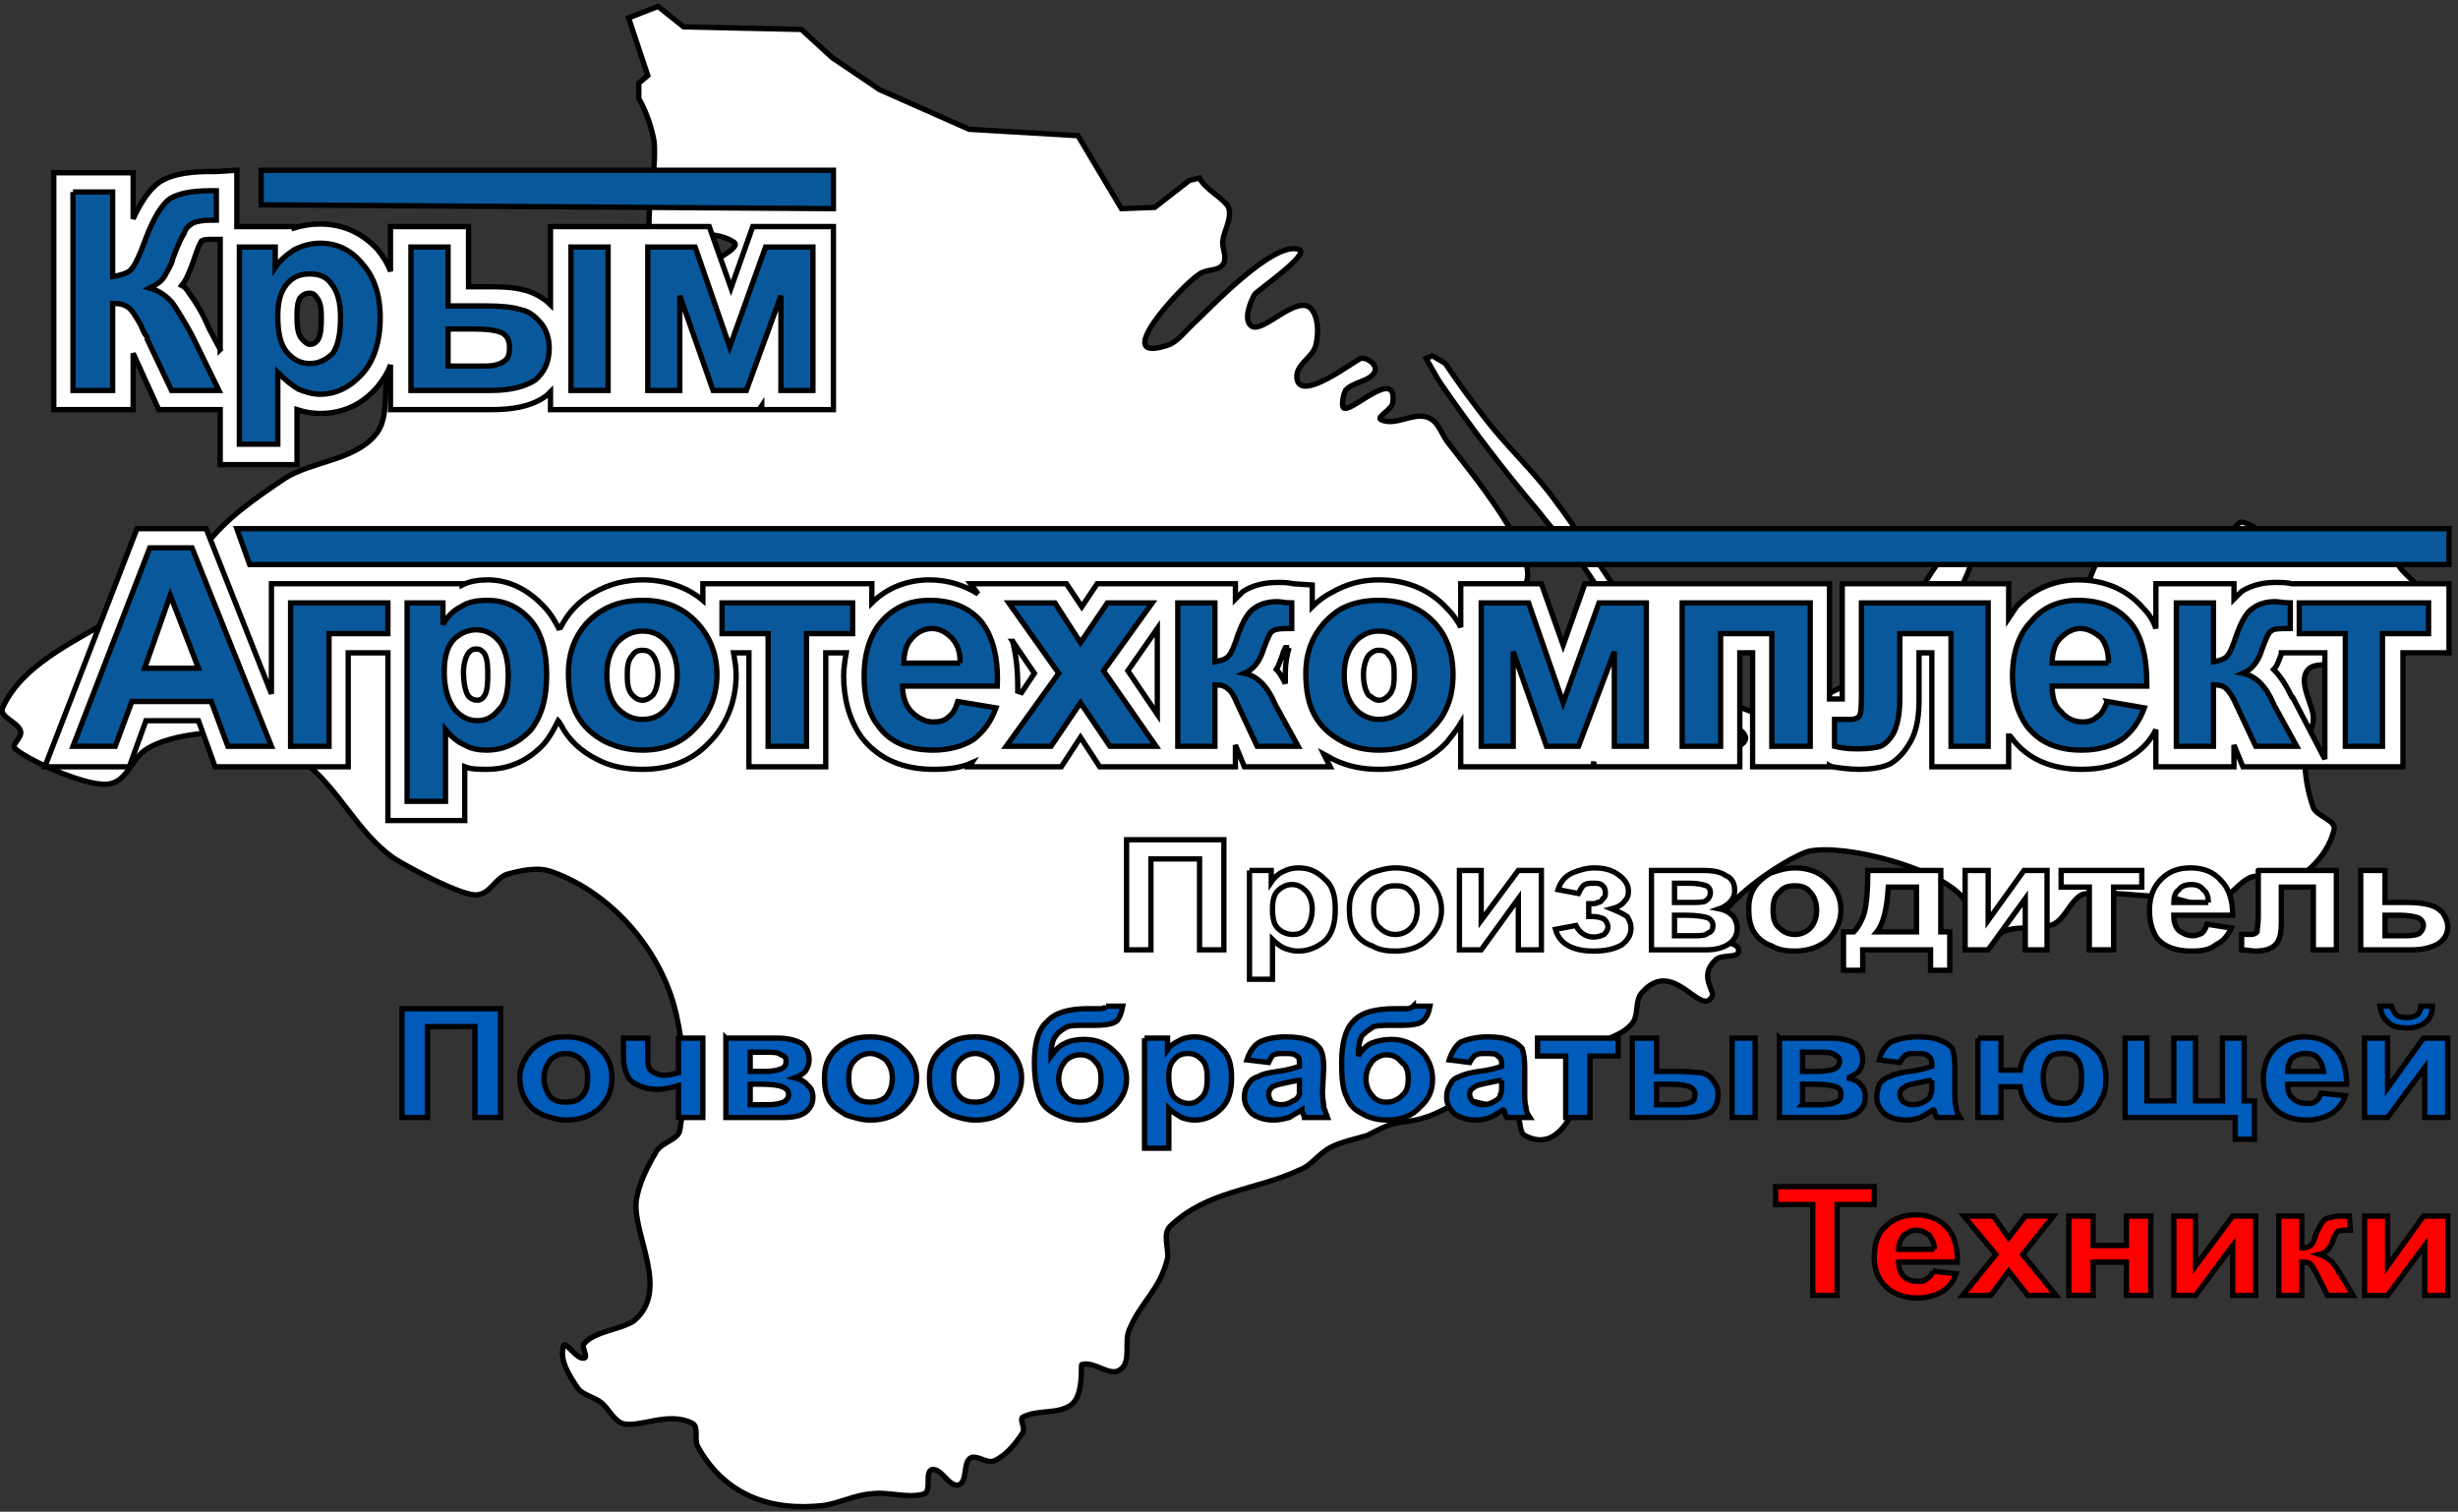
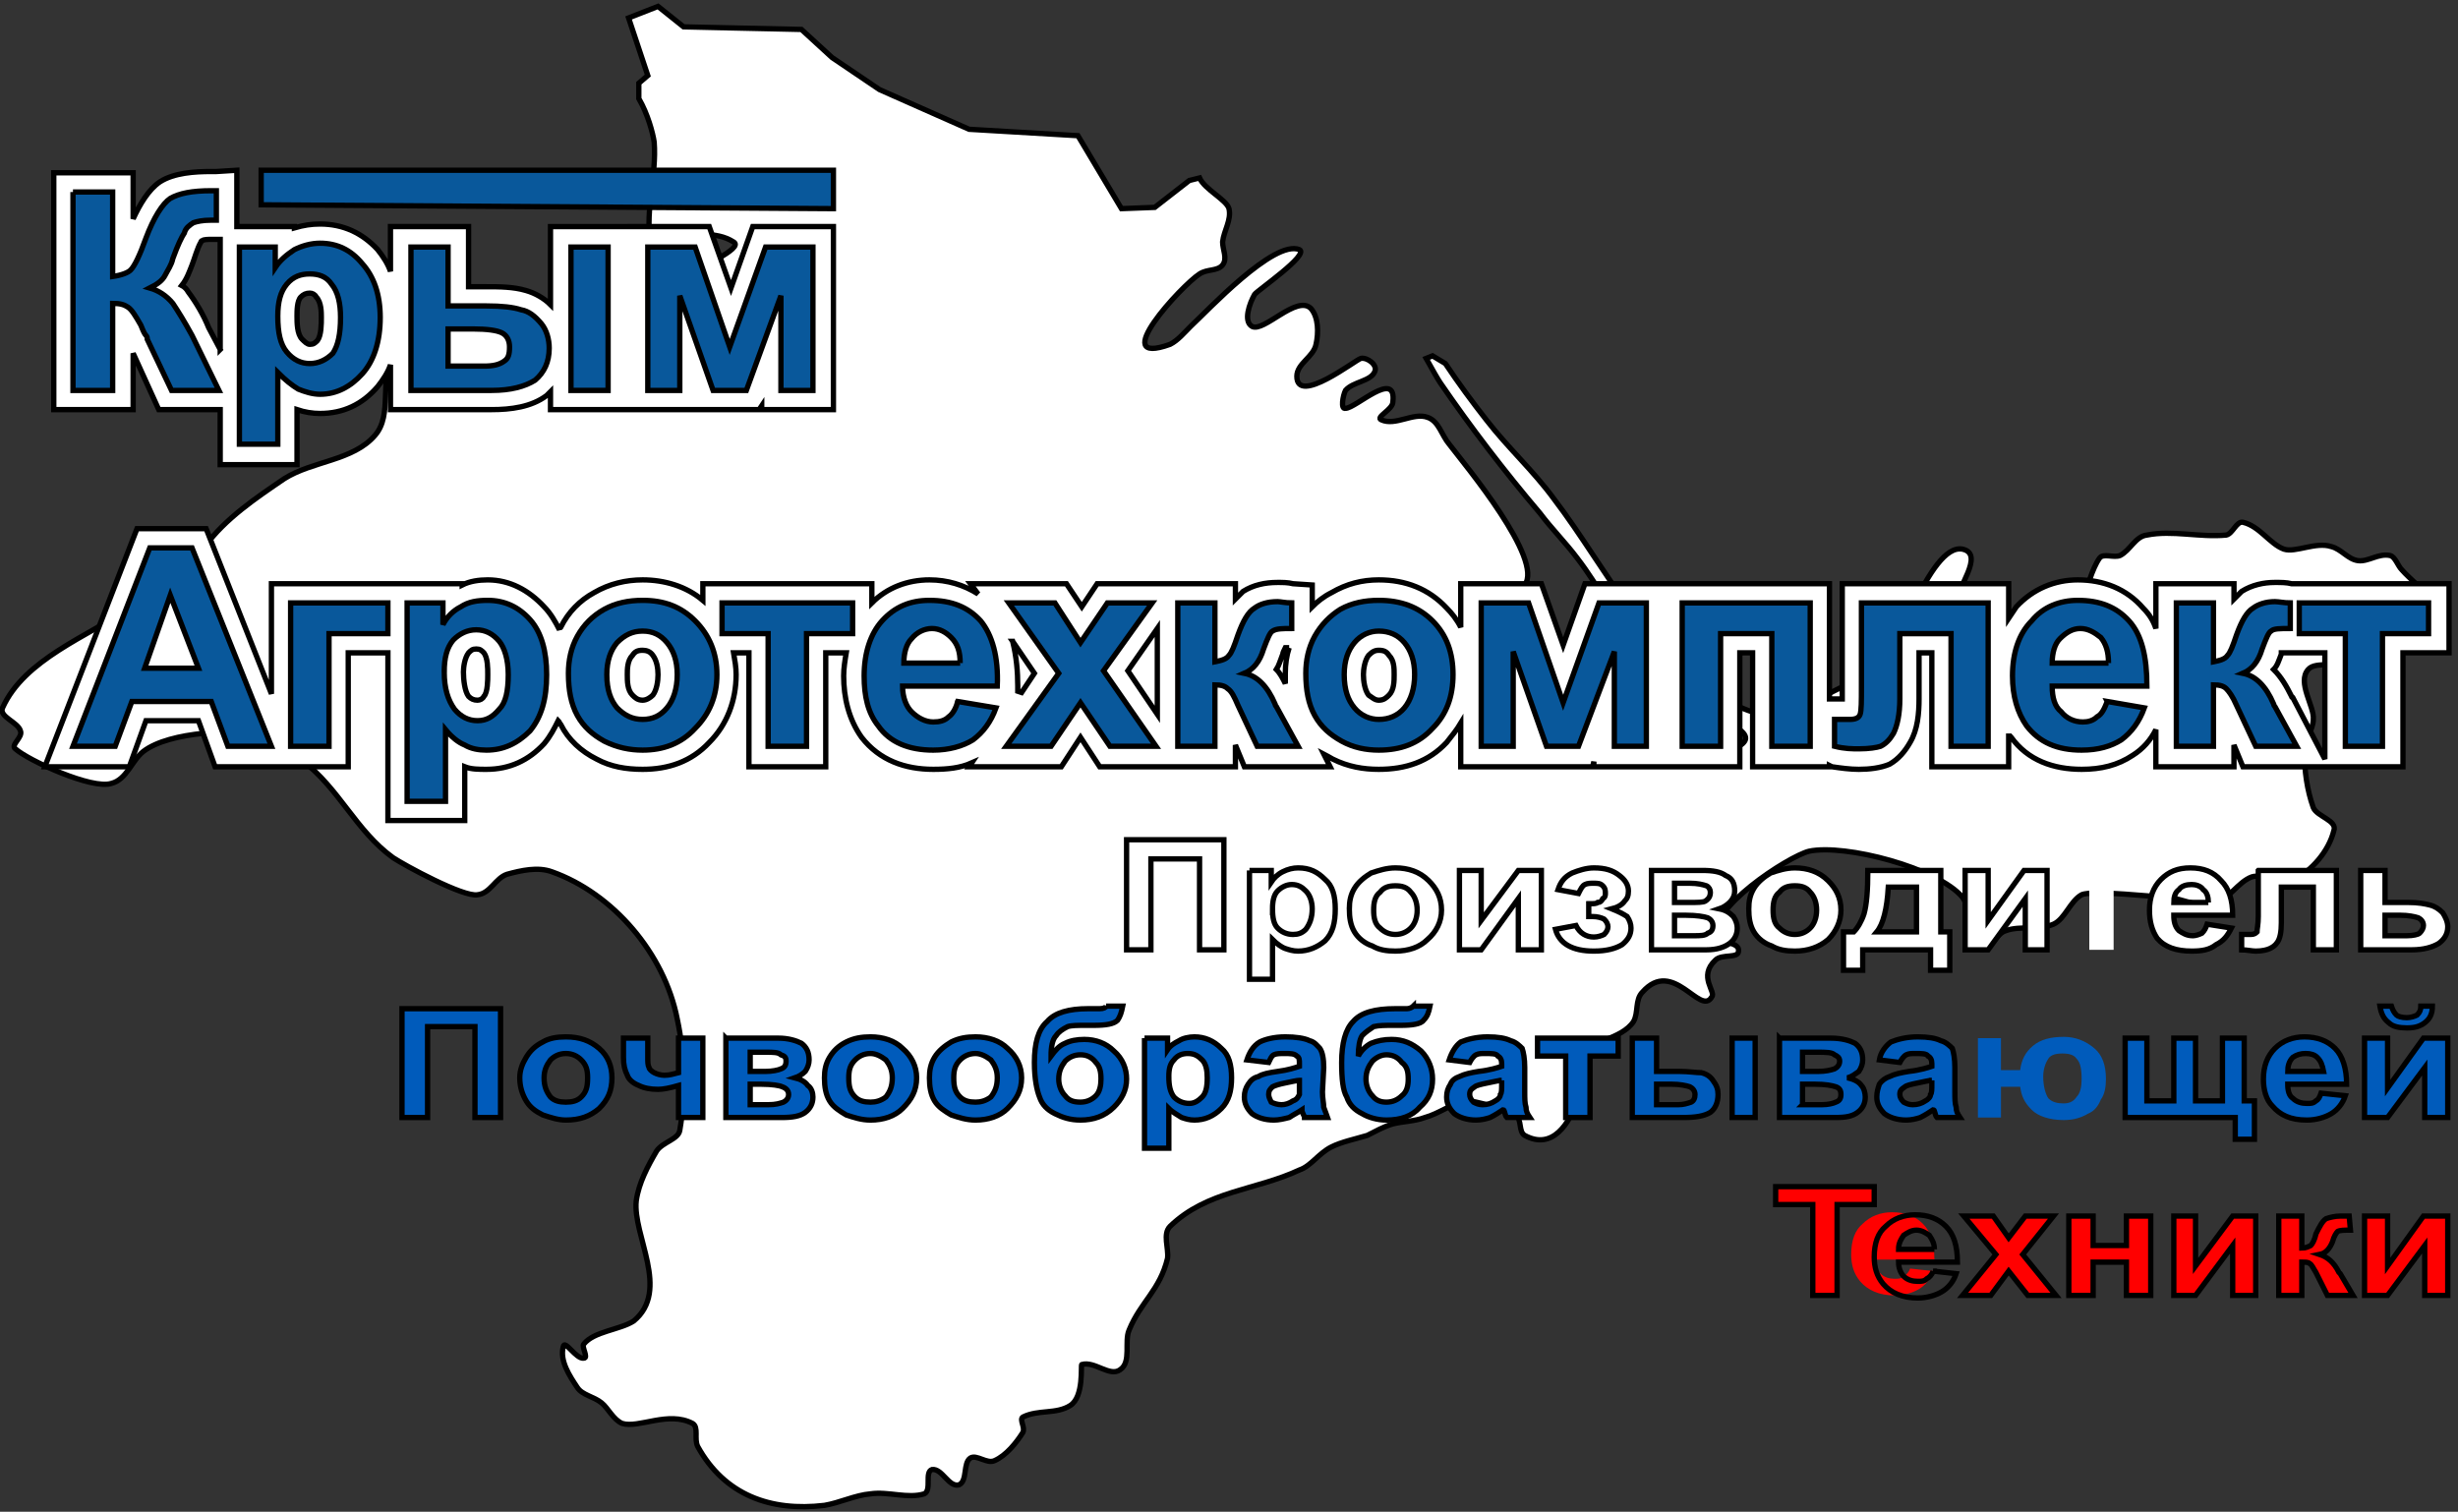
<svg xmlns="http://www.w3.org/2000/svg" xml:space="preserve" width="1920px" height="1181px" version="1.1" style="shape-rendering:geometricPrecision; text-rendering:geometricPrecision; image-rendering:optimizeQuality; fill-rule:evenodd; clip-rule:evenodd" viewBox="0 0 1920 1181">
  <rect x="0" y="0" width="1920" height="1181" fill="#333333" stroke="none" />
  <defs>
    <style type="text/css">
   
    .str3 {stroke:black;stroke-width:4.151}
    .str0 {stroke:black;stroke-width:4.151}
    .str1 {stroke:black;stroke-width:4.151}
    .str2 {stroke:black;stroke-width:1.226}
    .fil7 {fill:none}
    .fil2 {fill:none;fill-rule:nonzero}
    .fil3 {fill:#09589B}
    .fil8 {fill:white}
    .fil0 {fill:white}
    .fil5 {fill:#005BBB;fill-rule:nonzero}
    .fil1 {fill:#09589B;fill-rule:nonzero}
    .fil6 {fill:red;fill-rule:nonzero}
    .fil4 {fill:white;fill-rule:nonzero}
   
  </style>
  </defs>
  <g id="Слой_x0020_1">
    <path id="_328043896" class="fil0 str0" d="M499 65l7 -6 -15 -45 23 -9 20 16 92 2 24 22 37 25 70 31 85 5 34 57 26 -1 27 -21 8 -2c4,9 21,17 23,24 2,9 -4,17 -5,26 0,6 4,13 0,18 -4,5 -12,3 -18,7 -14,9 -73,73 -23,55 6,-3 11,-9 16,-14 13,-12 65,-68 85,-60 8,4 -33,32 -35,35 -4,7 -9,21 -2,25 9,5 35,-25 46,-14 6,7 6,19 4,28 -2,10 -15,15 -15,25 0,23 46,-13 50,-14 5,-1 13,5 11,10 -3,8 -17,8 -23,15 -2,4 -4,15 0,14 8,0 40,-31 37,-5 0,6 -14,12 -9,14 11,5 25,-6 36,-2 9,3 11,14 17,21 13,17 74,90 59,110 -9,12 -30,10 -41,20 -6,5 -4,16 -7,23 -3,7 -13,11 -11,19 0,5 10,9 16,9 28,-4 14,-41 16,-39 18,15 20,59 50,54 6,0 8,-10 14,-11 8,0 18,4 25,9 5,5 3,16 9,19 17,7 38,3 55,11 7,4 4,19 11,23 5,3 7,-10 12,-11 4,-2 9,4 14,2 27,-11 -11,-22 -19,-28 -8,-6 -18,-12 -25,-20 -8,-9 -12,-21 -20,-30 -3,-3 -10,1 -12,-2 -17,-22 -29,-47 -46,-69 -9,-12 -20,-23 -29,-35 -28,-33 -54,-67 -78,-102 -2,-3 -6,-10 -11,-19l5 -2 10 6c10,15 21,30 32,44 17,22 37,40 53,62 42,55 75,128 140,160 42,21 53,0 91,-16 7,-2 16,1 21,-4 14,-15 41,-106 67,-101 18,4 -6,32 -3,39 8,17 52,31 69,30 27,-2 29,-45 41,-62 3,-4 11,0 16,-2 8,-4 12,-15 21,-16 20,-4 41,2 62,0 5,-1 8,-11 13,-10 13,3 21,17 32,21 9,3 25,-6 37,-2 8,2 13,10 21,11 8,1 16,-6 25,-4 4,1 6,8 9,11 7,8 15,13 18,20l-3 12c-1,2 -3,5 -6,7 -19,18 -55,-15 -66,9 -4,7 15,14 11,21 -4,9 -21,2 -27,9 -9,10 5,29 4,39 0,8 -7,16 -7,25 0,15 2,30 7,44 3,7 19,10 16,18 -4,16 -17,31 -32,39 -9,5 -22,-6 -32,-3 -11,4 -18,18 -30,21 -11,3 -23,-3 -34,-5 -11,0 -60,-6 -69,-2 -9,5 -13,19 -22,23 -12,5 -26,1 -37,5 -8,2 -14,18 -21,14 -11,-9 -5,-29 -13,-40 -19,-23 -92,-42 -120,-36 -16,4 -81,46 -71,67 3,5 17,4 16,11 0,6 -13,2 -18,7 -14,13 1,25 -3,29 -9,15 -30,-31 -54,-4 -6,6 -3,16 -7,23 -9,14 -36,16 -41,25 -6,11 1,25 -3,37 -6,17 -19,39 -41,27 -5,-3 -2,-12 -7,-16 -4,-3 -34,-12 -39,-11 -11,2 -21,10 -32,13 -8,3 -17,3 -25,5 -7,2 -14,6 -20,9 -10,3 -20,5 -28,9 -10,5 -16,15 -25,18 -34,16 -72,16 -101,44 -6,6 -1,17 -2,25 -6,25 -21,34 -30,56 -4,9 2,25 -7,31 -8,6 -20,-7 -30,-4 -1,0 2,25 -9,32 -11,7 -25,3 -37,9 -3,2 2,8 0,12 -5,8 -13,18 -22,22 -6,3 -14,-5 -19,-2 -6,4 -2,18 -9,21 -8,2 -13,-13 -21,-12 -6,2 0,16 -6,19 -13,4 -28,-2 -42,0 -12,1 -24,7 -36,9 -42,5 -78,-8 -99,-46 -3,-6 1,-15 -4,-18 -19,-10 -42,4 -55,0 -7,-3 -11,-12 -16,-16 -6,-5 -15,-6 -19,-12 -6,-9 -14,-21 -11,-32 1,-6 10,10 16,9 4,0 -2,-9 0,-11 8,-10 28,-11 39,-18 29,-24 -1,-67 2,-94 2,-14 9,-27 16,-39 5,-7 17,-9 18,-16 5,-29 4,-59 -2,-87 -10,-51 -50,-98 -98,-115 -11,-4 -24,-1 -35,2 -9,3 -13,15 -23,16 -11,2 -57,-23 -66,-29 -29,-21 -42,-54 -71,-76 -9,-7 -16,-19 -28,-21 -24,-3 -75,-2 -96,14 -9,7 -13,22 -25,25 -15,5 -65,-18 -75,-27 -4,-3 6,-9 4,-14 -2,-7 -17,-11 -14,-18 17,-38 67,-56 99,-78 12,-8 20,-26 34,-28 8,-1 4,19 12,21 7,2 16,-6 18,-14 3,-9 -10,-20 -5,-27 16,-22 40,-38 62,-53 22,-14 54,-14 71,-34 14,-16 3,-44 14,-62 4,-6 7,45 32,41 22,-3 42,-15 60,-27 11,-8 14,-24 25,-32 7,-6 18,-7 27,-7 8,0 16,8 23,7 9,-2 17,-28 32,-30 11,-2 22,14 32,9 8,-3 -1,-18 3,-25 2,-4 41,-20 32,-25 -14,-9 -32,-5 -49,-5 -5,0 -14,10 -16,5 -4,-26 5,-52 3,-78 -1,-7 -5,-22 -12,-34l0 -12z" />
    <g id="_2132664140768">
      <path class="fil0 str1" d="M491 177l63 0 17 48 17 -48 63 0 0 143 -56 0 0 -3 -2 3 -163 0 0 -14c-1,1 -2,2 -3,3 -12,9 -28,11 -43,11l-79 0 0 -35c-2,6 -6,12 -10,17 -12,14 -27,21 -45,21 -6,0 -12,-1 -18,-3l0 43 -60 0 0 -43 -48 0 -20 -44 0 44 -62 0 0 -185 62 0 0 36c5,-11 12,-23 21,-29 11,-7 27,-8 40,-8 1,0 2,0 4,0l16 -1 0 44 45 0 0 1c7,-2 13,-3 20,-3 18,0 33,7 45,20 4,5 8,11 10,17l0 -35 61 0 0 47 14 0c10,0 21,0 31,3 7,2 14,6 19,11l0 -61 61 0zm-319 96l0 -86 -7 0c-2,0 -6,0 -7,1 -1,0 -1,1 -1,1 -3,5 -5,13 -7,18 -2,5 -4,11 -8,16 2,1 4,3 5,5 6,8 12,18 16,28l9 17zm60 -26c0,5 0,14 4,18 2,2 4,4 6,4 3,0 4,-1 6,-3 3,-4 3,-13 3,-18 0,-4 0,-12 -4,-16 -1,-2 -3,-3 -5,-3 -3,0 -5,1 -7,3 -3,3 -3,11 -3,15z" />
    </g>
    <path class="fil1" d="M57 150l31 0 0 66c7,-1 12,-3 14,-5 3,-3 7,-11 12,-25 6,-16 13,-27 19,-31 7,-4 17,-6 32,-6 0,0 2,0 4,0l0 23 -4 0c-7,0 -11,1 -14,2 -3,2 -6,4 -7,8 -2,3 -5,9 -9,20 -1,5 -4,9 -6,13 -2,4 -6,7 -12,10 7,2 13,6 18,12 4,6 9,14 15,25l21 43 -37 0 -19 -40c0,-1 0,-2 -1,-3 -1,-1 -2,-3 -4,-8 -4,-7 -7,-12 -10,-14 -3,-2 -6,-3 -12,-3l0 68 -31 0 0 -155z" />
    <path id="1" class="fil1" d="M187 193l28 0 0 16c4,-6 9,-10 15,-14 6,-3 13,-5 20,-5 13,0 24,5 33,16 9,10 14,24 14,42 0,19 -5,34 -14,44 -9,10 -20,16 -33,16 -6,0 -12,-2 -17,-4 -5,-3 -10,-7 -16,-13l0 56 -30 0 0 -154zm30 54c0,13 2,22 7,28 5,6 11,9 18,9 7,0 13,-3 18,-8 4,-6 6,-15 6,-28 0,-11 -2,-20 -7,-26 -4,-6 -10,-8 -17,-8 -7,0 -13,2 -18,8 -5,6 -7,14 -7,25z" />
    <path id="2" class="fil1" d="M321 193l29 0 0 46 30 0c12,0 21,1 27,3 6,1 11,5 16,11 4,5 6,12 6,19 0,11 -4,19 -11,25 -8,5 -19,8 -34,8l-63 0 0 -112zm29 93l28 0c7,0 12,-1 16,-4 3,-2 4,-5 4,-11 0,-5 -2,-9 -6,-11 -4,-2 -12,-3 -22,-3l-20 0 0 29zm96 -93l29 0 0 112 -29 0 0 -112z" />
    <polygon id="3" class="fil1" points="506,193 543,193 570,271 598,193 635,193 635,305 610,305 610,231 583,305 557,305 531,231 531,305 506,305 " />
    <path id="4" class="fil2 str1" d="M57 150l31 0 0 66c7,-1 12,-3 14,-5 3,-3 7,-11 12,-25 6,-16 13,-27 19,-31 7,-4 17,-6 32,-6 0,0 2,0 4,0l0 23 -4 0c-7,0 -11,1 -14,2 -3,2 -6,4 -7,8 -2,3 -5,9 -9,20 -1,5 -4,9 -6,13 -2,4 -6,7 -12,10 7,2 13,6 18,12 4,6 9,14 15,25l21 43 -37 0 -19 -40c0,-1 0,-2 -1,-3 -1,-1 -2,-3 -4,-8 -4,-7 -7,-12 -10,-14 -3,-2 -6,-3 -12,-3l0 68 -31 0 0 -155z" />
    <path id="5" class="fil2 str1" d="M187 193l28 0 0 16c4,-6 9,-10 15,-14 6,-3 13,-5 20,-5 13,0 24,5 33,16 9,10 14,24 14,42 0,19 -5,34 -14,44 -9,10 -20,16 -33,16 -6,0 -12,-2 -17,-4 -5,-3 -10,-7 -16,-13l0 56 -30 0 0 -154zm30 54c0,13 2,22 7,28 5,6 11,9 18,9 7,0 13,-3 18,-8 4,-6 6,-15 6,-28 0,-11 -2,-20 -7,-26 -4,-6 -10,-8 -17,-8 -7,0 -13,2 -18,8 -5,6 -7,14 -7,25z" />
    <path id="6" class="fil2 str1" d="M321 193l29 0 0 46 30 0c12,0 21,1 27,3 6,1 11,5 16,11 4,5 6,12 6,19 0,11 -4,19 -11,25 -8,5 -19,8 -34,8l-63 0 0 -112zm29 93l28 0c7,0 12,-1 16,-4 3,-2 4,-5 4,-11 0,-5 -2,-9 -6,-11 -4,-2 -12,-3 -22,-3l-20 0 0 29zm96 -93l29 0 0 112 -29 0 0 -112z" />
    <polygon id="7" class="fil2 str1" points="506,193 543,193 570,271 598,193 635,193 635,305 610,305 610,231 583,305 557,305 531,231 531,305 506,305 " />
-     <polygon class="fil3 str1" points="185,413 1913,413 1913,441 195,441 " />
    <polygon class="fil4" points="880,656 956,656 956,742 937,742 937,671 899,671 899,742 880,742 " />
    <path id="1" class="fil4" d="M976 680l17 0 0 9c2,-3 5,-6 9,-8 4,-2 8,-3 12,-3 9,0 15,3 21,9 6,5 8,13 8,23 0,11 -2,19 -8,25 -6,5 -13,8 -21,8 -4,0 -7,-1 -10,-2 -3,-1 -7,-4 -10,-7l0 31 -18 0 0 -85zm18 30c0,7 1,12 4,15 3,3 7,5 12,5 4,0 7,-1 10,-4 3,-4 5,-9 5,-16 0,-6 -2,-11 -5,-14 -3,-3 -6,-5 -11,-5 -4,0 -8,2 -11,5 -3,3 -4,8 -4,14z" />
    <path id="2" class="fil4" d="M1054 710c0,-6 1,-11 4,-16 3,-5 8,-9 13,-12 6,-2 12,-4 19,-4 10,0 19,3 26,10 6,6 10,13 10,23 0,9 -4,17 -11,23 -6,6 -15,9 -25,9 -7,0 -13,-1 -18,-4 -6,-2 -11,-6 -14,-11 -3,-5 -4,-11 -4,-18zm19 1c0,6 1,11 5,14 3,3 7,5 12,5 5,0 9,-2 12,-5 3,-3 5,-8 5,-14 0,-6 -2,-11 -5,-14 -3,-4 -7,-5 -12,-5 -5,0 -9,1 -12,5 -4,3 -5,8 -5,14z" />
    <polygon id="3" class="fil4" points="1140,680 1157,680 1157,719 1186,680 1204,680 1204,742 1186,742 1186,702 1157,742 1140,742 " />
    <path id="4" class="fil4" d="M1241 716l0 -10c4,0 6,0 7,-1 2,0 3,-1 4,-3 2,-1 2,-3 2,-4 0,-2 0,-4 -2,-6 -2,-2 -4,-2 -7,-2 -3,0 -5,0 -7,1 -2,1 -3,3 -5,7l-16 -3c2,-6 5,-10 11,-13 5,-2 11,-4 17,-4 9,0 15,2 20,6 4,3 7,7 7,12 0,4 -1,6 -3,8 -2,3 -6,5 -10,6 5,2 9,4 12,6 2,3 3,6 3,9 0,5 -2,9 -7,13 -5,3 -12,5 -22,5 -17,0 -27,-6 -30,-17l16 -3c3,6 8,9 14,9 3,0 6,-1 8,-2 2,-2 3,-4 3,-6 0,-2 -1,-4 -3,-6 -2,-1 -5,-2 -9,-2l-3 0z" />
    <path id="5" class="fil4" d="M1290 680l40 0c8,0 14,1 18,4 5,2 7,6 7,12 0,3 -1,6 -4,9 -2,2 -5,4 -8,5 5,1 8,3 11,6 2,3 3,6 3,9 0,5 -2,9 -6,12 -4,3 -10,5 -18,5l-43 0 0 -62zm18 25l12 0c6,0 10,0 12,-1 3,-2 4,-4 4,-7 0,-2 -1,-4 -3,-5 -3,-1 -7,-2 -13,-2l-12 0 0 15zm0 26l15 0c5,0 9,0 11,-2 3,-1 4,-3 4,-6 0,-3 -2,-5 -4,-6 -3,-1 -9,-2 -17,-2l-9 0 0 16z" />
    <path id="6" class="fil4" d="M1366 710c0,-6 1,-11 4,-16 3,-5 8,-9 13,-12 6,-2 12,-4 19,-4 10,0 19,3 26,10 6,6 10,13 10,23 0,9 -4,17 -10,23 -7,6 -16,9 -26,9 -7,0 -13,-1 -18,-4 -6,-2 -11,-6 -14,-11 -3,-5 -4,-11 -4,-18zm19 1c0,6 1,11 5,14 3,3 7,5 12,5 5,0 9,-2 12,-5 3,-3 5,-8 5,-14 0,-6 -2,-11 -5,-14 -3,-4 -7,-5 -12,-5 -5,0 -9,1 -12,5 -4,3 -5,8 -5,14z" />
    <path id="7" class="fil4" d="M1508 742l-53 0 0 16 -15 0 0 -30 8 0c3,-3 6,-8 8,-14 2,-7 3,-18 3,-34l57 0 0 48 7 0 0 30 -15 0 0 -16zm-11 -14l0 -35 -22 0c-1,17 -4,29 -9,35l31 0z" />
    <polygon id="8" class="fil4" points="1535,680 1553,680 1553,719 1581,680 1599,680 1599,742 1582,742 1582,702 1553,742 1535,742 " />
    <polygon id="9" class="fil4" points="1610,680 1673,680 1673,693 1651,693 1651,742 1632,742 1632,693 1610,693 " />
    <path id="10" class="fil4" d="M1724 722l19 3c-3,6 -6,10 -12,13 -5,4 -11,5 -19,5 -12,0 -21,-3 -27,-10 -4,-6 -6,-13 -6,-22 0,-10 3,-18 9,-24 6,-6 13,-9 23,-9 10,0 18,3 24,10 6,6 9,15 9,27l-46 0c0,5 1,9 4,12 3,2 6,4 11,4 2,0 5,-1 7,-2 2,-2 3,-4 4,-7zm1 -17c0,-4 -1,-8 -4,-10 -2,-3 -6,-4 -9,-4 -4,0 -8,1 -10,4 -3,2 -4,6 -4,10l27 0z" />
    <path id="11" class="fil4" d="M1764 680l61 0 0 62 -18 0 0 -49 -25 0 0 28c0,7 -1,12 -3,15 -2,3 -4,4 -6,5 -2,1 -6,2 -11,2 -3,0 -7,-1 -11,-1l0 -12c0,0 1,0 3,0 2,0 3,0 4,0 3,0 4,-1 5,-2 0,-2 1,-6 1,-12l0 -36z" />
    <path id="12" class="fil4" d="M1844 680l19 0 0 25 18 0c8,0 13,1 17,2 4,1 7,3 10,6 2,3 4,7 4,11 0,6 -3,10 -7,13 -5,3 -12,5 -21,5l-40 0 0 -62zm19 51l17 0c5,0 9,-1 10,-2 2,-2 3,-4 3,-6 0,-3 -2,-5 -4,-6 -3,-1 -8,-2 -14,-2l-12 0 0 16z" />
    <polygon id="13" class="fil2 str1" points="880,656 956,656 956,742 937,742 937,671 899,671 899,742 880,742 " />
    <path id="14" class="fil2 str1" d="M976 680l17 0 0 9c2,-3 5,-6 9,-8 4,-2 8,-3 12,-3 9,0 15,3 21,9 6,5 8,13 8,23 0,11 -2,19 -8,25 -6,5 -13,8 -21,8 -4,0 -7,-1 -10,-2 -3,-1 -7,-4 -10,-7l0 31 -18 0 0 -85zm18 30c0,7 1,12 4,15 3,3 7,5 12,5 4,0 7,-1 10,-4 3,-4 5,-9 5,-16 0,-6 -2,-11 -5,-14 -3,-3 -6,-5 -11,-5 -4,0 -8,2 -11,5 -3,3 -4,8 -4,14z" />
    <path id="15" class="fil2 str1" d="M1054 710c0,-6 1,-11 4,-16 3,-5 8,-9 13,-12 6,-2 12,-4 19,-4 10,0 19,3 26,10 6,6 10,13 10,23 0,9 -4,17 -11,23 -6,6 -15,9 -25,9 -7,0 -13,-1 -18,-4 -6,-2 -11,-6 -14,-11 -3,-5 -4,-11 -4,-18zm19 1c0,6 1,11 5,14 3,3 7,5 12,5 5,0 9,-2 12,-5 3,-3 5,-8 5,-14 0,-6 -2,-11 -5,-14 -3,-4 -7,-5 -12,-5 -5,0 -9,1 -12,5 -4,3 -5,8 -5,14z" />
    <polygon id="16" class="fil2 str1" points="1140,680 1157,680 1157,719 1186,680 1204,680 1204,742 1186,742 1186,702 1157,742 1140,742 " />
    <path id="17" class="fil2 str1" d="M1241 716l0 -10c4,0 6,0 7,-1 2,0 3,-1 4,-3 2,-1 2,-3 2,-4 0,-2 0,-4 -2,-6 -2,-2 -4,-2 -7,-2 -3,0 -5,0 -7,1 -2,1 -3,3 -5,7l-16 -3c2,-6 5,-10 11,-13 5,-2 11,-4 17,-4 9,0 15,2 20,6 4,3 7,7 7,12 0,4 -1,6 -3,8 -2,3 -6,5 -10,6 5,2 9,4 12,6 2,3 3,6 3,9 0,5 -2,9 -7,13 -5,3 -12,5 -22,5 -17,0 -27,-6 -30,-17l16 -3c3,6 8,9 14,9 3,0 6,-1 8,-2 2,-2 3,-4 3,-6 0,-2 -1,-4 -3,-6 -2,-1 -5,-2 -9,-2l-3 0z" />
    <path id="18" class="fil2 str1" d="M1290 680l40 0c8,0 14,1 18,4 5,2 7,6 7,12 0,3 -1,6 -4,9 -2,2 -5,4 -8,5 5,1 8,3 11,6 2,3 3,6 3,9 0,5 -2,9 -6,12 -4,3 -10,5 -18,5l-43 0 0 -62zm18 25l12 0c6,0 10,0 12,-1 3,-2 4,-4 4,-7 0,-2 -1,-4 -3,-5 -3,-1 -7,-2 -13,-2l-12 0 0 15zm0 26l15 0c5,0 9,0 11,-2 3,-1 4,-3 4,-6 0,-3 -2,-5 -4,-6 -3,-1 -9,-2 -17,-2l-9 0 0 16z" />
    <path id="19" class="fil2 str1" d="M1366 710c0,-6 1,-11 4,-16 3,-5 8,-9 13,-12 6,-2 12,-4 19,-4 10,0 19,3 26,10 6,6 10,13 10,23 0,9 -4,17 -10,23 -7,6 -16,9 -26,9 -7,0 -13,-1 -18,-4 -6,-2 -11,-6 -14,-11 -3,-5 -4,-11 -4,-18zm19 1c0,6 1,11 5,14 3,3 7,5 12,5 5,0 9,-2 12,-5 3,-3 5,-8 5,-14 0,-6 -2,-11 -5,-14 -3,-4 -7,-5 -12,-5 -5,0 -9,1 -12,5 -4,3 -5,8 -5,14z" />
    <path id="20" class="fil2 str1" d="M1508 742l-53 0 0 16 -15 0 0 -30 8 0c3,-3 6,-8 8,-14 2,-7 3,-18 3,-34l57 0 0 48 7 0 0 30 -15 0 0 -16zm-11 -14l0 -35 -22 0c-1,17 -4,29 -9,35l31 0z" />
    <polygon id="21" class="fil2 str1" points="1535,680 1553,680 1553,719 1581,680 1599,680 1599,742 1582,742 1582,702 1553,742 1535,742 " />
-     <polygon id="22" class="fil2 str1" points="1610,680 1673,680 1673,693 1651,693 1651,742 1632,742 1632,693 1610,693 " />
    <path id="23" class="fil2 str1" d="M1724 722l19 3c-3,6 -6,10 -12,13 -5,4 -11,5 -19,5 -12,0 -21,-3 -27,-10 -4,-6 -6,-13 -6,-22 0,-10 3,-18 9,-24 6,-6 13,-9 23,-9 10,0 18,3 24,10 6,6 9,15 9,27l-46 0c0,5 1,9 4,12 3,2 6,4 11,4 2,0 5,-1 7,-2 2,-2 3,-4 4,-7zm1 -17c0,-4 -1,-8 -4,-10 -2,-3 -6,-4 -9,-4 -4,0 -8,1 -10,4 -3,2 -4,6 -4,10l27 0z" />
    <path id="24" class="fil2 str1" d="M1764 680l61 0 0 62 -18 0 0 -49 -25 0 0 28c0,7 -1,12 -3,15 -2,3 -4,4 -6,5 -2,1 -6,2 -11,2 -3,0 -7,-1 -11,-1l0 -12c0,0 1,0 3,0 2,0 3,0 4,0 3,0 4,-1 5,-2 0,-2 1,-6 1,-12l0 -36z" />
    <path id="25" class="fil2 str1" d="M1844 680l19 0 0 25 18 0c8,0 13,1 17,2 4,1 7,3 10,6 2,3 4,7 4,11 0,6 -3,10 -7,13 -5,3 -12,5 -21,5l-40 0 0 -62zm19 51l17 0c5,0 9,-1 10,-2 2,-2 3,-4 3,-6 0,-3 -2,-5 -4,-6 -3,-1 -8,-2 -14,-2l-12 0 0 16z" />
    <polygon class="fil5" points="314,788 391,788 391,873 371,873 371,802 334,802 334,873 314,873 " />
    <path id="1" class="fil5" d="M406 842c0,-6 2,-11 5,-16 3,-5 7,-9 13,-12 5,-3 11,-4 18,-4 11,0 19,3 26,9 7,6 10,14 10,23 0,10 -3,17 -10,24 -7,6 -15,9 -26,9 -6,0 -12,-2 -18,-4 -6,-3 -10,-6 -13,-11 -3,-5 -5,-11 -5,-18zm19 0c0,7 2,11 5,15 3,3 7,4 12,4 5,0 9,-1 12,-4 4,-4 5,-8 5,-15 0,-6 -1,-10 -5,-14 -3,-3 -7,-5 -12,-5 -5,0 -9,2 -12,5 -3,4 -5,8 -5,14z" />
    <path id="2" class="fil5" d="M487 811l19 0 0 15c0,4 0,6 1,8 0,1 2,3 4,4 2,1 5,2 8,2 4,0 7,-1 11,-2l0 -27 19 0 0 62 -19 0 0 -25c-7,2 -12,3 -16,3 -6,0 -11,-1 -15,-3 -5,-2 -8,-5 -9,-8 -2,-4 -3,-8 -3,-14l0 -15z" />
    <path id="3" class="fil5" d="M567 811l41 0c8,0 14,2 18,4 4,3 6,7 6,13 0,3 -1,6 -3,9 -2,2 -5,4 -8,5 4,1 8,3 10,6 3,2 4,6 4,9 0,5 -2,9 -6,12 -4,3 -10,4 -18,4l-44 0 0 -62zm19 26l12 0c5,0 10,-1 12,-2 3,-1 4,-3 4,-6 0,-3 -1,-4 -4,-5 -2,-2 -6,-2 -12,-2l-12 0 0 15zm0 26l14 0c6,0 9,-1 12,-2 2,-1 4,-3 4,-6 0,-3 -2,-5 -5,-6 -2,-1 -8,-2 -16,-2l-9 0 0 16z" />
    <path id="4" class="fil5" d="M644 842c0,-6 1,-11 4,-16 3,-5 7,-9 13,-12 6,-3 12,-4 19,-4 10,0 19,3 25,9 7,6 11,14 11,23 0,10 -4,17 -11,24 -6,6 -15,9 -25,9 -7,0 -13,-2 -19,-4 -5,-3 -10,-6 -13,-11 -3,-5 -4,-11 -4,-18zm19 0c0,7 1,11 5,15 3,3 7,4 12,4 4,0 8,-1 12,-4 3,-4 5,-8 5,-15 0,-6 -2,-10 -5,-14 -4,-3 -8,-5 -12,-5 -5,0 -9,2 -12,5 -4,4 -5,8 -5,14z" />
    <path id="5" class="fil5" d="M726 842c0,-6 1,-11 4,-16 3,-5 8,-9 13,-12 6,-3 12,-4 19,-4 10,0 19,3 25,9 7,6 11,14 11,23 0,10 -4,17 -11,24 -6,6 -15,9 -25,9 -7,0 -13,-2 -19,-4 -5,-3 -10,-6 -13,-11 -3,-5 -4,-11 -4,-18zm19 0c0,7 1,11 5,15 3,3 7,4 12,4 4,0 8,-1 12,-4 3,-4 5,-8 5,-15 0,-6 -2,-10 -5,-14 -4,-3 -8,-5 -12,-5 -5,0 -9,2 -12,5 -4,4 -5,8 -5,14z" />
    <path id="6" class="fil5" d="M864 786l13 0c-1,5 -2,8 -4,11 -3,3 -9,4 -19,4 -1,0 -2,0 -4,0l-2 0c-6,0 -11,0 -14,1 -4,2 -7,4 -9,7 -3,3 -4,9 -4,16 3,-4 6,-8 11,-10 4,-2 9,-3 15,-3 9,0 17,3 23,9 7,6 10,14 10,22 0,9 -4,16 -10,22 -7,7 -16,10 -26,10 -8,0 -14,-2 -20,-5 -6,-3 -10,-7 -12,-13 -2,-5 -4,-14 -4,-27 0,-15 3,-26 10,-32 6,-7 17,-10 32,-10l9 0c3,0 5,-1 5,-2zm-37 57c0,5 2,10 5,13 3,4 7,5 12,5 5,0 9,-2 12,-5 3,-3 4,-8 4,-13 0,-6 -1,-10 -4,-13 -3,-4 -7,-6 -12,-6 -5,0 -9,2 -12,5 -3,4 -5,8 -5,14z" />
    <path id="7" class="fil5" d="M894 811l18 0 0 9c2,-3 5,-5 9,-7 3,-2 8,-3 12,-3 8,0 15,3 21,9 6,5 8,13 8,23 0,10 -2,18 -8,24 -6,6 -13,9 -21,9 -4,0 -7,-1 -10,-2 -3,-2 -7,-4 -10,-7l0 31 -19 0 0 -86zm19 30c0,7 1,12 4,16 3,3 7,5 12,5 4,0 7,-2 10,-5 3,-3 4,-8 4,-15 0,-6 -1,-11 -4,-14 -3,-3 -6,-5 -11,-5 -4,0 -8,1 -11,5 -3,3 -4,7 -4,13z" />
    <path id="8" class="fil5" d="M991 830l-17 -2c2,-6 5,-11 10,-14 4,-2 11,-4 20,-4 8,0 15,1 19,3 4,1 6,4 8,6 2,3 3,8 3,15l-1 19c0,5 1,9 1,12 1,3 2,5 3,8l-18 0c0,-1 -1,-2 -2,-5 0,-1 0,-1 0,-1 -3,2 -7,4 -10,6 -4,1 -8,2 -12,2 -7,0 -13,-2 -17,-5 -4,-4 -6,-8 -6,-13 0,-4 1,-7 3,-10 2,-3 4,-5 8,-6 3,-2 8,-3 15,-4 8,-1 14,-3 17,-4l0 -2c0,-3 0,-5 -2,-6 -2,-2 -5,-2 -10,-2 -3,0 -6,0 -8,1 -2,1 -3,4 -4,6zm24 14c-2,0 -6,1 -11,2 -5,1 -8,2 -10,3 -2,2 -3,3 -3,6 0,2 1,4 2,6 2,1 5,2 8,2 3,0 6,-1 9,-3 3,-1 4,-3 5,-5 0,-1 0,-4 0,-8l0 -3z" />
    <path id="9" class="fil5" d="M1104 786l13 0c-1,5 -2,8 -5,11 -2,3 -9,4 -18,4 -2,0 -3,0 -4,0l-2 0c-6,0 -11,0 -15,1 -3,2 -6,4 -9,7 -2,3 -3,9 -3,16 2,-4 6,-8 10,-10 5,-2 10,-3 16,-3 9,0 16,3 23,9 6,6 9,14 9,22 0,9 -3,16 -10,22 -6,7 -15,10 -26,10 -7,0 -14,-2 -19,-5 -6,-3 -10,-7 -12,-13 -3,-5 -4,-14 -4,-27 0,-15 3,-26 9,-32 6,-7 17,-10 33,-10l9 0c2,0 4,-1 5,-2zm-37 57c0,5 2,10 5,13 3,4 7,5 11,5 5,0 9,-2 12,-5 4,-3 5,-8 5,-13 0,-6 -1,-10 -5,-13 -3,-4 -7,-6 -12,-6 -4,0 -8,2 -11,5 -3,4 -5,8 -5,14z" />
    <path id="10" class="fil5" d="M1148 830l-16 -2c2,-6 5,-11 9,-14 5,-2 12,-4 21,-4 8,0 14,1 18,3 4,1 7,4 9,6 1,3 2,8 2,15l0 19c0,5 0,9 1,12 0,3 1,5 3,8l-18 0c-1,-1 -1,-2 -2,-5 0,-1 -1,-1 -1,-1 -3,2 -6,4 -10,6 -3,1 -7,2 -11,2 -7,0 -13,-2 -17,-5 -4,-4 -6,-8 -6,-13 0,-4 1,-7 3,-10 1,-3 4,-5 7,-6 4,-2 9,-3 15,-4 9,-1 15,-3 18,-4l0 -2c0,-3 -1,-5 -3,-6 -1,-2 -5,-2 -10,-2 -3,0 -5,0 -7,1 -2,1 -4,4 -5,6zm25 14c-2,0 -6,1 -11,2 -5,1 -9,2 -10,3 -3,2 -4,3 -4,6 0,2 1,4 3,6 2,1 4,2 7,2 4,0 7,-1 10,-3 2,-1 4,-3 4,-5 1,-1 1,-4 1,-8l0 -3z" />
    <polygon id="11" class="fil5" points="1201,811 1264,811 1264,825 1242,825 1242,873 1223,873 1223,825 1201,825 " />
    <path id="12" class="fil5" d="M1275 811l19 0 0 26 18 0c7,0 13,1 17,1 4,1 7,3 9,6 3,4 4,7 4,11 0,6 -2,11 -6,14 -5,3 -12,4 -21,4l-40 0 0 -62zm19 52l17 0c4,0 7,-1 10,-2 2,-1 3,-3 3,-6 0,-3 -2,-5 -4,-6 -3,-1 -8,-2 -14,-2l-12 0 0 16zm59 -52l18 0 0 62 -18 0 0 -62z" />
    <path id="13" class="fil5" d="M1390 811l40 0c9,0 15,2 19,4 4,3 6,7 6,13 0,3 -1,6 -3,9 -3,2 -5,4 -9,5 5,1 9,3 11,6 2,2 3,6 3,9 0,5 -2,9 -6,12 -4,3 -9,4 -17,4l-44 0 0 -62zm18 26l12 0c6,0 10,-1 13,-2 2,-1 4,-3 4,-6 0,-3 -2,-4 -4,-5 -2,-2 -7,-2 -13,-2l-12 0 0 15zm0 26l15 0c5,0 9,-1 11,-2 3,-1 4,-3 4,-6 0,-3 -1,-5 -4,-6 -3,-1 -8,-2 -16,-2l-10 0 0 16z" />
    <path id="14" class="fil5" d="M1484 830l-16 -2c1,-6 5,-11 9,-14 5,-2 12,-4 21,-4 8,0 14,1 18,3 4,1 7,4 9,6 1,3 2,8 2,15l0 19c0,5 0,9 1,12 0,3 1,5 3,8l-18 0c-1,-1 -1,-2 -2,-5 0,-1 -1,-1 -1,-1 -3,2 -6,4 -10,6 -3,1 -7,2 -11,2 -7,0 -13,-2 -17,-5 -4,-4 -6,-8 -6,-13 0,-4 1,-7 2,-10 2,-3 5,-5 8,-6 4,-2 9,-3 15,-4 9,-1 15,-3 18,-4l0 -2c0,-3 -1,-5 -3,-6 -1,-2 -5,-2 -10,-2 -3,0 -5,0 -7,1 -2,1 -4,4 -5,6zm25 14c-2,0 -6,1 -11,2 -5,1 -9,2 -10,3 -3,2 -4,3 -4,6 0,2 1,4 3,6 2,1 4,2 7,2 4,0 7,-1 10,-3 2,-1 4,-3 4,-5 1,-1 1,-4 1,-8l0 -3z" />
    <path id="15" class="fil5" d="M1545 811l18 0 0 25 15 0c1,-8 4,-14 10,-19 6,-5 14,-7 24,-7 9,0 17,3 24,9 6,5 9,13 9,24 0,6 -1,12 -4,16 -2,5 -5,9 -10,11 -5,3 -11,5 -19,5 -11,0 -20,-3 -25,-8 -6,-6 -8,-11 -9,-18l-15 0 0 24 -18 0 0 -62zm66 12c-5,0 -9,1 -11,4 -2,3 -4,8 -4,14 0,8 2,14 4,17 3,3 7,4 12,4 5,0 8,-2 10,-5 3,-3 4,-8 4,-14 0,-8 -1,-13 -4,-16 -2,-3 -6,-4 -11,-4z" />
    <polygon id="16" class="fil5" points="1660,811 1677,811 1677,860 1698,860 1698,811 1715,811 1715,860 1736,860 1736,811 1753,811 1753,860 1761,860 1761,890 1746,890 1746,873 1660,873 " />
    <path id="17" class="fil5" d="M1813 854l19 2c-2,6 -6,11 -11,14 -5,3 -12,5 -19,5 -13,0 -21,-4 -27,-11 -5,-5 -7,-13 -7,-21 0,-10 3,-18 9,-24 6,-6 14,-9 23,-9 10,0 18,3 24,9 6,6 9,16 9,28l-46 0c0,5 1,9 4,11 3,3 7,4 11,4 3,0 5,0 7,-2 2,-1 3,-3 4,-6zm2 -17c-1,-5 -2,-8 -5,-11 -2,-2 -5,-3 -9,-3 -4,0 -7,1 -10,3 -3,3 -4,7 -4,11l28 0z" />
    <path id="18" class="fil5" d="M1847 811l18 0 0 39 28 -39 19 0 0 62 -18 0 0 -39 -29 39 -18 0 0 -62zm44 -25l9 0c0,6 -2,10 -6,13 -4,3 -8,4 -14,4 -6,0 -11,-1 -14,-4 -4,-3 -6,-7 -7,-13l9 0c1,3 2,5 4,7 1,1 4,2 8,2 3,0 6,-1 8,-2 2,-2 3,-4 3,-7z" />
    <polygon id="19" class="fil2 str1" points="314,788 391,788 391,873 371,873 371,802 334,802 334,873 314,873 " />
    <path id="20" class="fil2 str1" d="M406 842c0,-6 2,-11 5,-16 3,-5 7,-9 13,-12 5,-3 11,-4 18,-4 11,0 19,3 26,9 7,6 10,14 10,23 0,10 -3,17 -10,24 -7,6 -15,9 -26,9 -6,0 -12,-2 -18,-4 -6,-3 -10,-6 -13,-11 -3,-5 -5,-11 -5,-18zm19 0c0,7 2,11 5,15 3,3 7,4 12,4 5,0 9,-1 12,-4 4,-4 5,-8 5,-15 0,-6 -1,-10 -5,-14 -3,-3 -7,-5 -12,-5 -5,0 -9,2 -12,5 -3,4 -5,8 -5,14z" />
    <path id="21" class="fil2 str1" d="M487 811l19 0 0 15c0,4 0,6 1,8 0,1 2,3 4,4 2,1 5,2 8,2 4,0 7,-1 11,-2l0 -27 19 0 0 62 -19 0 0 -25c-7,2 -12,3 -16,3 -6,0 -11,-1 -15,-3 -5,-2 -8,-5 -9,-8 -2,-4 -3,-8 -3,-14l0 -15z" />
    <path id="22" class="fil2 str1" d="M567 811l41 0c8,0 14,2 18,4 4,3 6,7 6,13 0,3 -1,6 -3,9 -2,2 -5,4 -8,5 4,1 8,3 10,6 3,2 4,6 4,9 0,5 -2,9 -6,12 -4,3 -10,4 -18,4l-44 0 0 -62zm19 26l12 0c5,0 10,-1 12,-2 3,-1 4,-3 4,-6 0,-3 -1,-4 -4,-5 -2,-2 -6,-2 -12,-2l-12 0 0 15zm0 26l14 0c6,0 9,-1 12,-2 2,-1 4,-3 4,-6 0,-3 -2,-5 -5,-6 -2,-1 -8,-2 -16,-2l-9 0 0 16z" />
    <path id="23" class="fil2 str1" d="M644 842c0,-6 1,-11 4,-16 3,-5 7,-9 13,-12 6,-3 12,-4 19,-4 10,0 19,3 25,9 7,6 11,14 11,23 0,10 -4,17 -11,24 -6,6 -15,9 -25,9 -7,0 -13,-2 -19,-4 -5,-3 -10,-6 -13,-11 -3,-5 -4,-11 -4,-18zm19 0c0,7 1,11 5,15 3,3 7,4 12,4 4,0 8,-1 12,-4 3,-4 5,-8 5,-15 0,-6 -2,-10 -5,-14 -4,-3 -8,-5 -12,-5 -5,0 -9,2 -12,5 -4,4 -5,8 -5,14z" />
    <path id="24" class="fil2 str1" d="M726 842c0,-6 1,-11 4,-16 3,-5 8,-9 13,-12 6,-3 12,-4 19,-4 10,0 19,3 25,9 7,6 11,14 11,23 0,10 -4,17 -11,24 -6,6 -15,9 -25,9 -7,0 -13,-2 -19,-4 -5,-3 -10,-6 -13,-11 -3,-5 -4,-11 -4,-18zm19 0c0,7 1,11 5,15 3,3 7,4 12,4 4,0 8,-1 12,-4 3,-4 5,-8 5,-15 0,-6 -2,-10 -5,-14 -4,-3 -8,-5 -12,-5 -5,0 -9,2 -12,5 -4,4 -5,8 -5,14z" />
    <path id="25" class="fil2 str1" d="M864 786l13 0c-1,5 -2,8 -4,11 -3,3 -9,4 -19,4 -1,0 -2,0 -4,0l-2 0c-6,0 -11,0 -14,1 -4,2 -7,4 -9,7 -3,3 -4,9 -4,16 3,-4 6,-8 11,-10 4,-2 9,-3 15,-3 9,0 17,3 23,9 7,6 10,14 10,22 0,9 -4,16 -10,22 -7,7 -16,10 -26,10 -8,0 -14,-2 -20,-5 -6,-3 -10,-7 -12,-13 -2,-5 -4,-14 -4,-27 0,-15 3,-26 10,-32 6,-7 17,-10 32,-10l9 0c3,0 5,-1 5,-2zm-37 57c0,5 2,10 5,13 3,4 7,5 12,5 5,0 9,-2 12,-5 3,-3 4,-8 4,-13 0,-6 -1,-10 -4,-13 -3,-4 -7,-6 -12,-6 -5,0 -9,2 -12,5 -3,4 -5,8 -5,14z" />
    <path id="26" class="fil2 str1" d="M894 811l18 0 0 9c2,-3 5,-5 9,-7 3,-2 8,-3 12,-3 8,0 15,3 21,9 6,5 8,13 8,23 0,10 -2,18 -8,24 -6,6 -13,9 -21,9 -4,0 -7,-1 -10,-2 -3,-2 -7,-4 -10,-7l0 31 -19 0 0 -86zm19 30c0,7 1,12 4,16 3,3 7,5 12,5 4,0 7,-2 10,-5 3,-3 4,-8 4,-15 0,-6 -1,-11 -4,-14 -3,-3 -6,-5 -11,-5 -4,0 -8,1 -11,5 -3,3 -4,7 -4,13z" />
    <path id="27" class="fil2 str1" d="M991 830l-17 -2c2,-6 5,-11 10,-14 4,-2 11,-4 20,-4 8,0 15,1 19,3 4,1 6,4 8,6 2,3 3,8 3,15l-1 19c0,5 1,9 1,12 1,3 2,5 3,8l-18 0c0,-1 -1,-2 -2,-5 0,-1 0,-1 0,-1 -3,2 -7,4 -10,6 -4,1 -8,2 -12,2 -7,0 -13,-2 -17,-5 -4,-4 -6,-8 -6,-13 0,-4 1,-7 3,-10 2,-3 4,-5 8,-6 3,-2 8,-3 15,-4 8,-1 14,-3 17,-4l0 -2c0,-3 0,-5 -2,-6 -2,-2 -5,-2 -10,-2 -3,0 -6,0 -8,1 -2,1 -3,4 -4,6zm24 14c-2,0 -6,1 -11,2 -5,1 -8,2 -10,3 -2,2 -3,3 -3,6 0,2 1,4 2,6 2,1 5,2 8,2 3,0 6,-1 9,-3 3,-1 4,-3 5,-5 0,-1 0,-4 0,-8l0 -3z" />
    <path id="28" class="fil2 str1" d="M1104 786l13 0c-1,5 -2,8 -5,11 -2,3 -9,4 -18,4 -2,0 -3,0 -4,0l-2 0c-6,0 -11,0 -15,1 -3,2 -6,4 -9,7 -2,3 -3,9 -3,16 2,-4 6,-8 10,-10 5,-2 10,-3 16,-3 9,0 16,3 23,9 6,6 9,14 9,22 0,9 -3,16 -10,22 -6,7 -15,10 -26,10 -7,0 -14,-2 -19,-5 -6,-3 -10,-7 -12,-13 -3,-5 -4,-14 -4,-27 0,-15 3,-26 9,-32 6,-7 17,-10 33,-10l9 0c2,0 4,-1 5,-2zm-37 57c0,5 2,10 5,13 3,4 7,5 11,5 5,0 9,-2 12,-5 4,-3 5,-8 5,-13 0,-6 -1,-10 -5,-13 -3,-4 -7,-6 -12,-6 -4,0 -8,2 -11,5 -3,4 -5,8 -5,14z" />
    <path id="29" class="fil2 str1" d="M1148 830l-16 -2c2,-6 5,-11 9,-14 5,-2 12,-4 21,-4 8,0 14,1 18,3 4,1 7,4 9,6 1,3 2,8 2,15l0 19c0,5 0,9 1,12 0,3 1,5 3,8l-18 0c-1,-1 -1,-2 -2,-5 0,-1 -1,-1 -1,-1 -3,2 -6,4 -10,6 -3,1 -7,2 -11,2 -7,0 -13,-2 -17,-5 -4,-4 -6,-8 -6,-13 0,-4 1,-7 3,-10 1,-3 4,-5 7,-6 4,-2 9,-3 15,-4 9,-1 15,-3 18,-4l0 -2c0,-3 -1,-5 -3,-6 -1,-2 -5,-2 -10,-2 -3,0 -5,0 -7,1 -2,1 -4,4 -5,6zm25 14c-2,0 -6,1 -11,2 -5,1 -9,2 -10,3 -3,2 -4,3 -4,6 0,2 1,4 3,6 2,1 4,2 7,2 4,0 7,-1 10,-3 2,-1 4,-3 4,-5 1,-1 1,-4 1,-8l0 -3z" />
    <polygon id="30" class="fil2 str1" points="1201,811 1264,811 1264,825 1242,825 1242,873 1223,873 1223,825 1201,825 " />
    <path id="31" class="fil2 str1" d="M1275 811l19 0 0 26 18 0c7,0 13,1 17,1 4,1 7,3 9,6 3,4 4,7 4,11 0,6 -2,11 -6,14 -5,3 -12,4 -21,4l-40 0 0 -62zm19 52l17 0c4,0 7,-1 10,-2 2,-1 3,-3 3,-6 0,-3 -2,-5 -4,-6 -3,-1 -8,-2 -14,-2l-12 0 0 16zm59 -52l18 0 0 62 -18 0 0 -62z" />
    <path id="32" class="fil2 str1" d="M1390 811l40 0c9,0 15,2 19,4 4,3 6,7 6,13 0,3 -1,6 -3,9 -3,2 -5,4 -9,5 5,1 9,3 11,6 2,2 3,6 3,9 0,5 -2,9 -6,12 -4,3 -9,4 -17,4l-44 0 0 -62zm18 26l12 0c6,0 10,-1 13,-2 2,-1 4,-3 4,-6 0,-3 -2,-4 -4,-5 -2,-2 -7,-2 -13,-2l-12 0 0 15zm0 26l15 0c5,0 9,-1 11,-2 3,-1 4,-3 4,-6 0,-3 -1,-5 -4,-6 -3,-1 -8,-2 -16,-2l-10 0 0 16z" />
    <path id="33" class="fil2 str1" d="M1484 830l-16 -2c1,-6 5,-11 9,-14 5,-2 12,-4 21,-4 8,0 14,1 18,3 4,1 7,4 9,6 1,3 2,8 2,15l0 19c0,5 0,9 1,12 0,3 1,5 3,8l-18 0c-1,-1 -1,-2 -2,-5 0,-1 -1,-1 -1,-1 -3,2 -6,4 -10,6 -3,1 -7,2 -11,2 -7,0 -13,-2 -17,-5 -4,-4 -6,-8 -6,-13 0,-4 1,-7 2,-10 2,-3 5,-5 8,-6 4,-2 9,-3 15,-4 9,-1 15,-3 18,-4l0 -2c0,-3 -1,-5 -3,-6 -1,-2 -5,-2 -10,-2 -3,0 -5,0 -7,1 -2,1 -4,4 -5,6zm25 14c-2,0 -6,1 -11,2 -5,1 -9,2 -10,3 -3,2 -4,3 -4,6 0,2 1,4 3,6 2,1 4,2 7,2 4,0 7,-1 10,-3 2,-1 4,-3 4,-5 1,-1 1,-4 1,-8l0 -3z" />
-     <path id="34" class="fil2 str1" d="M1545 811l18 0 0 25 15 0c1,-8 4,-14 10,-19 6,-5 14,-7 24,-7 9,0 17,3 24,9 6,5 9,13 9,24 0,6 -1,12 -4,16 -2,5 -5,9 -10,11 -5,3 -11,5 -19,5 -11,0 -20,-3 -25,-8 -6,-6 -8,-11 -9,-18l-15 0 0 24 -18 0 0 -62zm66 12c-5,0 -9,1 -11,4 -2,3 -4,8 -4,14 0,8 2,14 4,17 3,3 7,4 12,4 5,0 8,-2 10,-5 3,-3 4,-8 4,-14 0,-8 -1,-13 -4,-16 -2,-3 -6,-4 -11,-4z" />
    <polygon id="35" class="fil2 str1" points="1660,811 1677,811 1677,860 1698,860 1698,811 1715,811 1715,860 1736,860 1736,811 1753,811 1753,860 1761,860 1761,890 1746,890 1746,873 1660,873 " />
    <path id="36" class="fil2 str1" d="M1813 854l19 2c-2,6 -6,11 -11,14 -5,3 -12,5 -19,5 -13,0 -21,-4 -27,-11 -5,-5 -7,-13 -7,-21 0,-10 3,-18 9,-24 6,-6 14,-9 23,-9 10,0 18,3 24,9 6,6 9,16 9,28l-46 0c0,5 1,9 4,11 3,3 7,4 11,4 3,0 5,0 7,-2 2,-1 3,-3 4,-6zm2 -17c-1,-5 -2,-8 -5,-11 -2,-2 -5,-3 -9,-3 -4,0 -7,1 -10,3 -3,3 -4,7 -4,11l28 0z" />
    <path id="37" class="fil2 str1" d="M1847 811l18 0 0 39 28 -39 19 0 0 62 -18 0 0 -39 -29 39 -18 0 0 -62zm44 -25l9 0c0,6 -2,10 -6,13 -4,3 -8,4 -14,4 -6,0 -11,-1 -14,-4 -4,-3 -6,-7 -7,-13l9 0c1,3 2,5 4,7 1,1 4,2 8,2 3,0 6,-1 8,-2 2,-2 3,-4 3,-7z" />
    <polygon class="fil6" points="1416,1012 1416,941 1387,941 1387,927 1464,927 1464,941 1435,941 1435,1012 " />
-     <path id="1" class="fil6" d="M1510 993l18 2c-2,6 -6,11 -11,14 -5,3 -12,5 -19,5 -12,0 -21,-4 -27,-11 -5,-6 -7,-13 -7,-21 0,-11 3,-19 9,-24 6,-6 14,-9 23,-9 10,0 18,3 24,9 6,6 9,15 9,28l-46 0c0,5 2,9 4,11 3,3 7,4 11,4 3,0 5,0 7,-2 2,-1 4,-3 5,-6zm1 -17c0,-5 -2,-8 -4,-11 -3,-2 -6,-4 -10,-4 -4,0 -7,2 -10,4 -2,3 -4,6 -4,11l28 0z" />
+     <path id="1" class="fil6" d="M1510 993c-2,6 -6,11 -11,14 -5,3 -12,5 -19,5 -12,0 -21,-4 -27,-11 -5,-6 -7,-13 -7,-21 0,-11 3,-19 9,-24 6,-6 14,-9 23,-9 10,0 18,3 24,9 6,6 9,15 9,28l-46 0c0,5 2,9 4,11 3,3 7,4 11,4 3,0 5,0 7,-2 2,-1 4,-3 5,-6zm1 -17c0,-5 -2,-8 -4,-11 -3,-2 -6,-4 -10,-4 -4,0 -7,2 -10,4 -2,3 -4,6 -4,11l28 0z" />
    <polygon id="2" class="fil6" points="1533,1012 1559,980 1534,950 1557,950 1569,967 1582,950 1604,950 1580,980 1606,1012 1584,1012 1569,993 1555,1012 " />
    <polygon id="3" class="fil6" points="1616,950 1635,950 1635,973 1661,973 1661,950 1680,950 1680,1012 1661,1012 1661,986 1635,986 1635,1012 1616,1012 " />
    <polygon id="4" class="fil6" points="1698,950 1715,950 1715,989 1744,950 1762,950 1762,1012 1744,1012 1744,973 1715,1012 1698,1012 " />
    <path id="5" class="fil6" d="M1780 950l18 0 0 25c3,0 5,-1 7,-2 1,-1 3,-4 4,-9 3,-6 5,-10 8,-12 3,-1 7,-2 11,-2 2,0 4,0 7,0l1 11c-5,0 -8,0 -10,1 -1,1 -3,4 -4,8 -2,5 -5,9 -10,10 6,2 11,6 15,14 0,0 1,1 1,1l10 17 -20 0 -9 -18c-2,-3 -3,-6 -5,-7 -1,-1 -3,-1 -6,-1l0 26 -18 0 0 -62z" />
    <polygon id="6" class="fil6" points="1847,950 1865,950 1865,989 1893,950 1912,950 1912,1012 1894,1012 1894,973 1865,1012 1847,1012 " />
    <polygon id="7" class="fil2 str1" points="1416,1012 1416,941 1387,941 1387,927 1464,927 1464,941 1435,941 1435,1012 " />
    <path id="8" class="fil2 str1" d="M1510 993l18 2c-2,6 -6,11 -11,14 -5,3 -12,5 -19,5 -12,0 -21,-4 -27,-11 -5,-6 -7,-13 -7,-21 0,-11 3,-19 9,-24 6,-6 14,-9 23,-9 10,0 18,3 24,9 6,6 9,15 9,28l-46 0c0,5 2,9 4,11 3,3 7,4 11,4 3,0 5,0 7,-2 2,-1 4,-3 5,-6zm1 -17c0,-5 -2,-8 -4,-11 -3,-2 -6,-4 -10,-4 -4,0 -7,2 -10,4 -2,3 -4,6 -4,11l28 0z" />
    <polygon id="9" class="fil2 str1" points="1533,1012 1559,980 1534,950 1557,950 1569,967 1582,950 1604,950 1580,980 1606,1012 1584,1012 1569,993 1555,1012 " />
    <polygon id="10" class="fil2 str1" points="1616,950 1635,950 1635,973 1661,973 1661,950 1680,950 1680,1012 1661,1012 1661,986 1635,986 1635,1012 1616,1012 " />
    <polygon id="11" class="fil2 str1" points="1698,950 1715,950 1715,989 1744,950 1762,950 1762,1012 1744,1012 1744,973 1715,1012 1698,1012 " />
    <path id="12" class="fil2 str1" d="M1780 950l18 0 0 25c3,0 5,-1 7,-2 1,-1 3,-4 4,-9 3,-6 5,-10 8,-12 3,-1 7,-2 11,-2 2,0 4,0 7,0l1 11c-5,0 -8,0 -10,1 -1,1 -3,4 -4,8 -2,5 -5,9 -10,10 6,2 11,6 15,14 0,0 1,1 1,1l10 17 -20 0 -9 -18c-2,-3 -3,-6 -5,-7 -1,-1 -3,-1 -6,-1l0 26 -18 0 0 -62z" />
    <polygon id="13" class="fil2 str1" points="1847,950 1865,950 1865,989 1893,950 1912,950 1912,1012 1894,1012 1894,973 1865,1012 1847,1012 " />
    <path class="fil7 str2" d="M753 122c0,0 0,0 0,0" />
    <polygon class="fil3 str1" points="651,133 204,133 204,160 651,163 " />
    <g id="_2096630137024">
      <path class="fil8 str3" d="M1791 456l122 0 0 54 -36 0 0 89 -125 0 -7 -17 0 17 -61 0 0 -29c-4,8 -10,15 -18,20 -12,8 -25,11 -40,11 -22,0 -42,-7 -55,-25 -1,-1 -2,-2 -2,-3l0 26 -60 0 0 -89 -10 0 0 36c0,11 -1,24 -7,34 -4,7 -9,13 -16,17 -7,3 -16,4 -24,4 -7,0 -14,-1 -21,-2l-2 -1 0 1 -60 0 0 -89 -10 0 0 89 -114 0 0 -4 -1 4 -103 0 0 -34c-3,5 -7,10 -11,15 -14,15 -32,21 -53,21 -12,0 -24,-2 -36,-8 -2,-1 -5,-3 -7,-4l5 10 -67 0 -7 -17 0 17 -106 0 -15 -23 -15 23 -72 0 2 -3c-9,4 -19,5 -30,5 -22,0 -42,-7 -56,-25 -10,-14 -14,-31 -14,-48 0,-6 1,-12 2,-18l-16 0 0 89 -60 0 0 -89 -12 0c1,6 2,11 2,17 0,20 -7,39 -21,53 -14,15 -32,21 -52,21 -13,0 -25,-2 -36,-8 -12,-6 -22,-15 -28,-27 -1,-1 -1,-2 -2,-3 -3,6 -6,12 -11,18 -12,13 -27,20 -45,20 -6,0 -12,0 -17,-2l0 42 -60 0 0 -131 -31 0 0 89 -104 0 -13 -36 -41 0 -13 36 -66 0 72 -186 54 0 51 129 0 -86 149 0 0 1c6,-3 13,-4 20,-4 17,0 32,8 44,21 5,5 9,12 12,18 0,0 0,-1 1,-2 6,-12 15,-21 26,-27 12,-7 25,-10 38,-10 17,0 34,5 47,16l0 -13 132 0 0 15c12,-12 28,-18 45,-18 14,0 27,4 38,11l-6 -8 75 0 12 18 12 -18 108 0 0 12c2,-2 4,-4 6,-6 8,-5 17,-7 27,-7 4,0 8,0 12,1l15 1 0 17c4,-4 9,-8 15,-11 12,-7 24,-10 37,-10 21,0 39,7 53,22 4,4 8,9 11,15l0 -34 63 0 17 48 17 -48 191 0 0 90 4 0c2,0 4,0 6,0 0,-3 0,-7 0,-10l0 -80 130 0 0 27c2,-3 4,-6 6,-9 13,-14 30,-21 48,-21 20,0 38,7 51,22 5,5 8,10 10,16l0 -35 61 0 0 12c2,-2 4,-4 6,-6 8,-5 17,-7 26,-7 5,0 9,0 13,1l1 0zm-9 54c0,1 0,1 0,1 -2,5 -3,9 -6,12 6,6 10,13 14,21l0 0c0,0 0,1 1,1l25 48 0 -83 -34 0zm-775 -4c-1,0 -2,0 -3,0 -1,2 -2,4 -2,5 -2,5 -3,9 -5,12 3,3 5,7 7,11 0,-3 0,-6 0,-8 0,-7 1,-14 3,-20zm-103 -15l-23 33 23 34 0 -67zm-113 10c3,12 4,24 4,35l0 4 3 1 10 -15 -17 -25zm-429 24c0,6 1,15 4,19 2,2 4,3 7,3 2,0 4,-1 5,-3 3,-3 3,-13 3,-17 0,-5 0,-13 -3,-17 -2,-2 -3,-3 -6,-3 -3,0 -4,1 -6,3 -3,4 -4,11 -4,15zm128 2c0,5 0,12 4,16 2,2 4,4 8,4 3,0 6,-2 8,-4 3,-4 4,-11 4,-16 0,-5 -1,-11 -4,-15 -2,-3 -5,-4 -8,-4 -4,0 -6,1 -8,4 -4,4 -4,11 -4,15zm575 0c0,5 1,12 4,16 3,2 5,4 8,4 4,0 6,-2 8,-4 4,-4 4,-11 4,-16 0,-5 0,-11 -4,-15 -2,-3 -4,-4 -8,-4 -3,0 -5,1 -8,4 -3,4 -4,11 -4,15z" />
    </g>
    <path class="fil1" d="M212 583l-34 0 -13 -35 -62 0 -13 35 -33 0 60 -155 33 0 62 155zm-57 -61l-22 -57 -20 57 42 0z" />
    <polygon id="1" class="fil1" points="227,471 303,471 303,495 257,495 257,583 227,583 " />
    <path id="2" class="fil1" d="M318 471l28 0 0 17c3,-6 8,-11 14,-14 6,-4 13,-5 21,-5 13,0 24,5 33,15 9,10 13,25 13,43 0,19 -4,33 -13,44 -10,10 -21,15 -34,15 -6,0 -12,-1 -17,-4 -5,-2 -10,-6 -15,-12l0 56 -30 0 0 -155zm29 54c0,13 3,22 8,29 5,6 11,9 18,9 7,0 12,-3 17,-9 5,-5 7,-14 7,-27 0,-12 -3,-21 -7,-26 -5,-6 -11,-9 -18,-9 -7,0 -13,3 -18,8 -5,6 -7,14 -7,25z" />
    <path id="3" class="fil1" d="M444 526c0,-10 2,-20 7,-29 5,-9 12,-16 21,-21 9,-5 19,-7 30,-7 17,0 30,5 41,16 11,11 17,25 17,42 0,17 -6,31 -17,42 -11,12 -25,17 -41,17 -10,0 -20,-2 -30,-7 -9,-5 -16,-11 -21,-20 -5,-9 -7,-20 -7,-33zm30 1c0,12 3,20 8,26 6,6 12,9 20,9 8,0 14,-3 19,-9 5,-6 8,-15 8,-26 0,-11 -3,-19 -8,-25 -5,-6 -11,-9 -19,-9 -8,0 -14,3 -20,9 -5,6 -8,14 -8,25z" />
    <polygon id="4" class="fil1" points="564,471 666,471 666,495 630,495 630,583 600,583 600,495 564,495 " />
    <path id="5" class="fil1" d="M748 548l30 5c-4,11 -10,19 -18,25 -8,5 -19,8 -31,8 -19,0 -34,-6 -43,-19 -8,-10 -11,-23 -11,-39 0,-18 5,-33 14,-43 10,-11 22,-16 37,-16 17,0 30,5 40,16 9,11 14,28 13,51l-74 0c0,9 3,16 7,20 5,5 11,8 17,8 5,0 9,-1 12,-4 3,-2 6,-7 7,-12zm2 -30c0,-9 -2,-15 -7,-20 -4,-4 -9,-7 -15,-7 -6,0 -12,3 -16,8 -4,4 -6,11 -6,19l44 0z" />
    <polygon id="6" class="fil1" points="786,583 827,526 788,471 824,471 844,502 865,471 900,471 862,524 903,583 867,583 844,549 821,583 " />
    <path id="7" class="fil1" d="M920 471l29 0 0 46c5,-1 9,-2 11,-5 2,-2 4,-7 7,-16 4,-11 8,-18 13,-21 4,-3 10,-5 18,-5 2,0 6,1 11,1l0 20c-7,0 -12,0 -15,2 -2,1 -4,6 -7,14 -3,10 -8,16 -15,19 10,2 18,10 24,24 0,1 1,2 1,2l17 31 -32 0 -15 -32c-3,-7 -5,-11 -8,-13 -2,-2 -5,-3 -10,-3l0 48 -29 0 0 -112z" />
    <path id="8" class="fil1" d="M1020 526c0,-10 2,-20 7,-29 5,-9 12,-16 20,-21 9,-5 19,-7 30,-7 17,0 31,5 42,16 11,11 16,25 16,42 0,17 -5,31 -16,42 -11,12 -25,17 -42,17 -10,0 -20,-2 -29,-7 -9,-5 -16,-11 -21,-20 -5,-9 -7,-20 -7,-33zm30 1c0,12 3,20 8,26 5,6 12,9 19,9 8,0 15,-3 20,-9 5,-6 8,-15 8,-26 0,-11 -3,-19 -8,-25 -5,-6 -12,-9 -20,-9 -7,0 -14,3 -19,9 -5,6 -8,14 -8,25z" />
    <polygon id="9" class="fil1" points="1157,471 1194,471 1221,549 1249,471 1286,471 1286,583 1261,583 1261,509 1233,583 1208,583 1182,509 1182,583 1157,583 " />
    <polygon id="10" class="fil1" points="1314,471 1414,471 1414,583 1384,583 1384,495 1344,495 1344,583 1314,583 " />
    <path id="11" class="fil1" d="M1454 471l99 0 0 112 -29 0 0 -88 -40 0 0 51c0,12 -2,21 -5,27 -3,5 -6,8 -10,10 -3,1 -9,2 -17,2 -5,0 -11,0 -19,-2l0 -21c1,0 3,0 5,0 3,0 6,0 7,0 4,0 7,-1 8,-4 1,-3 1,-10 1,-22l0 -65z" />
    <path id="12" class="fil1" d="M1646 548l29 5c-4,11 -10,19 -18,25 -8,5 -18,8 -31,8 -19,0 -33,-6 -43,-19 -7,-10 -11,-23 -11,-39 0,-18 5,-33 15,-43 9,-11 22,-16 36,-16 17,0 30,5 40,16 10,11 14,28 14,51l-74 0c0,9 2,16 7,20 4,5 10,8 17,8 4,0 8,-1 11,-4 4,-2 6,-7 8,-12zm1 -30c0,-9 -2,-15 -6,-20 -5,-4 -10,-7 -16,-7 -6,0 -11,3 -16,8 -4,4 -6,11 -6,19l44 0z" />
    <path id="13" class="fil1" d="M1700 471l29 0 0 46c5,-1 9,-2 11,-5 2,-2 4,-7 7,-16 4,-11 8,-18 13,-21 4,-3 10,-5 17,-5 3,0 7,1 12,1l0 20c-8,0 -13,0 -15,2 -2,1 -4,6 -7,14 -3,10 -8,16 -15,19 10,2 18,10 24,24 0,1 1,2 1,2l17 31 -32 0 -15 -32c-3,-7 -6,-11 -8,-13 -2,-2 -5,-3 -10,-3l0 48 -29 0 0 -112z" />
    <polygon id="14" class="fil1" points="1796,471 1897,471 1897,495 1861,495 1861,583 1832,583 1832,495 1796,495 " />
    <path id="15" class="fil2 str1" d="M212 583l-34 0 -13 -35 -62 0 -13 35 -33 0 60 -155 33 0 62 155zm-57 -61l-22 -57 -20 57 42 0z" />
    <polygon id="16" class="fil2 str1" points="227,471 303,471 303,495 257,495 257,583 227,583 " />
    <path id="17" class="fil2 str1" d="M318 471l28 0 0 17c3,-6 8,-11 14,-14 6,-4 13,-5 21,-5 13,0 24,5 33,15 9,10 13,25 13,43 0,19 -4,33 -13,44 -10,10 -21,15 -34,15 -6,0 -12,-1 -17,-4 -5,-2 -10,-6 -15,-12l0 56 -30 0 0 -155zm29 54c0,13 3,22 8,29 5,6 11,9 18,9 7,0 12,-3 17,-9 5,-5 7,-14 7,-27 0,-12 -3,-21 -7,-26 -5,-6 -11,-9 -18,-9 -7,0 -13,3 -18,8 -5,6 -7,14 -7,25z" />
    <path id="18" class="fil2 str1" d="M444 526c0,-10 2,-20 7,-29 5,-9 12,-16 21,-21 9,-5 19,-7 30,-7 17,0 30,5 41,16 11,11 17,25 17,42 0,17 -6,31 -17,42 -11,12 -25,17 -41,17 -10,0 -20,-2 -30,-7 -9,-5 -16,-11 -21,-20 -5,-9 -7,-20 -7,-33zm30 1c0,12 3,20 8,26 6,6 12,9 20,9 8,0 14,-3 19,-9 5,-6 8,-15 8,-26 0,-11 -3,-19 -8,-25 -5,-6 -11,-9 -19,-9 -8,0 -14,3 -20,9 -5,6 -8,14 -8,25z" />
    <polygon id="19" class="fil2 str1" points="564,471 666,471 666,495 630,495 630,583 600,583 600,495 564,495 " />
    <path id="20" class="fil2 str1" d="M748 548l30 5c-4,11 -10,19 -18,25 -8,5 -19,8 -31,8 -19,0 -34,-6 -43,-19 -8,-10 -11,-23 -11,-39 0,-18 5,-33 14,-43 10,-11 22,-16 37,-16 17,0 30,5 40,16 9,11 14,28 13,51l-74 0c0,9 3,16 7,20 5,5 11,8 17,8 5,0 9,-1 12,-4 3,-2 6,-7 7,-12zm2 -30c0,-9 -2,-15 -7,-20 -4,-4 -9,-7 -15,-7 -6,0 -12,3 -16,8 -4,4 -6,11 -6,19l44 0z" />
    <polygon id="21" class="fil2 str1" points="786,583 827,526 788,471 824,471 844,502 865,471 900,471 862,524 903,583 867,583 844,549 821,583 " />
    <path id="22" class="fil2 str1" d="M920 471l29 0 0 46c5,-1 9,-2 11,-5 2,-2 4,-7 7,-16 4,-11 8,-18 13,-21 4,-3 10,-5 18,-5 2,0 6,1 11,1l0 20c-7,0 -12,0 -15,2 -2,1 -4,6 -7,14 -3,10 -8,16 -15,19 10,2 18,10 24,24 0,1 1,2 1,2l17 31 -32 0 -15 -32c-3,-7 -5,-11 -8,-13 -2,-2 -5,-3 -10,-3l0 48 -29 0 0 -112z" />
    <path id="23" class="fil2 str1" d="M1020 526c0,-10 2,-20 7,-29 5,-9 12,-16 20,-21 9,-5 19,-7 30,-7 17,0 31,5 42,16 11,11 16,25 16,42 0,17 -5,31 -16,42 -11,12 -25,17 -42,17 -10,0 -20,-2 -29,-7 -9,-5 -16,-11 -21,-20 -5,-9 -7,-20 -7,-33zm30 1c0,12 3,20 8,26 5,6 12,9 19,9 8,0 15,-3 20,-9 5,-6 8,-15 8,-26 0,-11 -3,-19 -8,-25 -5,-6 -12,-9 -20,-9 -7,0 -14,3 -19,9 -5,6 -8,14 -8,25z" />
    <polygon id="24" class="fil2 str1" points="1157,471 1194,471 1221,549 1249,471 1286,471 1286,583 1261,583 1261,509 1233,583 1208,583 1182,509 1182,583 1157,583 " />
    <polygon id="25" class="fil2 str1" points="1314,471 1414,471 1414,583 1384,583 1384,495 1344,495 1344,583 1314,583 " />
    <path id="26" class="fil2 str1" d="M1454 471l99 0 0 112 -29 0 0 -88 -40 0 0 51c0,12 -2,21 -5,27 -3,5 -6,8 -10,10 -3,1 -9,2 -17,2 -5,0 -11,0 -19,-2l0 -21c1,0 3,0 5,0 3,0 6,0 7,0 4,0 7,-1 8,-4 1,-3 1,-10 1,-22l0 -65z" />
    <path id="27" class="fil2 str1" d="M1646 548l29 5c-4,11 -10,19 -18,25 -8,5 -18,8 -31,8 -19,0 -33,-6 -43,-19 -7,-10 -11,-23 -11,-39 0,-18 5,-33 15,-43 9,-11 22,-16 36,-16 17,0 30,5 40,16 10,11 14,28 14,51l-74 0c0,9 2,16 7,20 4,5 10,8 17,8 4,0 8,-1 11,-4 4,-2 6,-7 8,-12zm1 -30c0,-9 -2,-15 -6,-20 -5,-4 -10,-7 -16,-7 -6,0 -11,3 -16,8 -4,4 -6,11 -6,19l44 0z" />
    <path id="28" class="fil2 str1" d="M1700 471l29 0 0 46c5,-1 9,-2 11,-5 2,-2 4,-7 7,-16 4,-11 8,-18 13,-21 4,-3 10,-5 17,-5 3,0 7,1 12,1l0 20c-8,0 -13,0 -15,2 -2,1 -4,6 -7,14 -3,10 -8,16 -15,19 10,2 18,10 24,24 0,1 1,2 1,2l17 31 -32 0 -15 -32c-3,-7 -6,-11 -8,-13 -2,-2 -5,-3 -10,-3l0 48 -29 0 0 -112z" />
    <polygon id="29" class="fil2 str1" points="1796,471 1897,471 1897,495 1861,495 1861,583 1832,583 1832,495 1796,495 " />
  </g>
</svg>